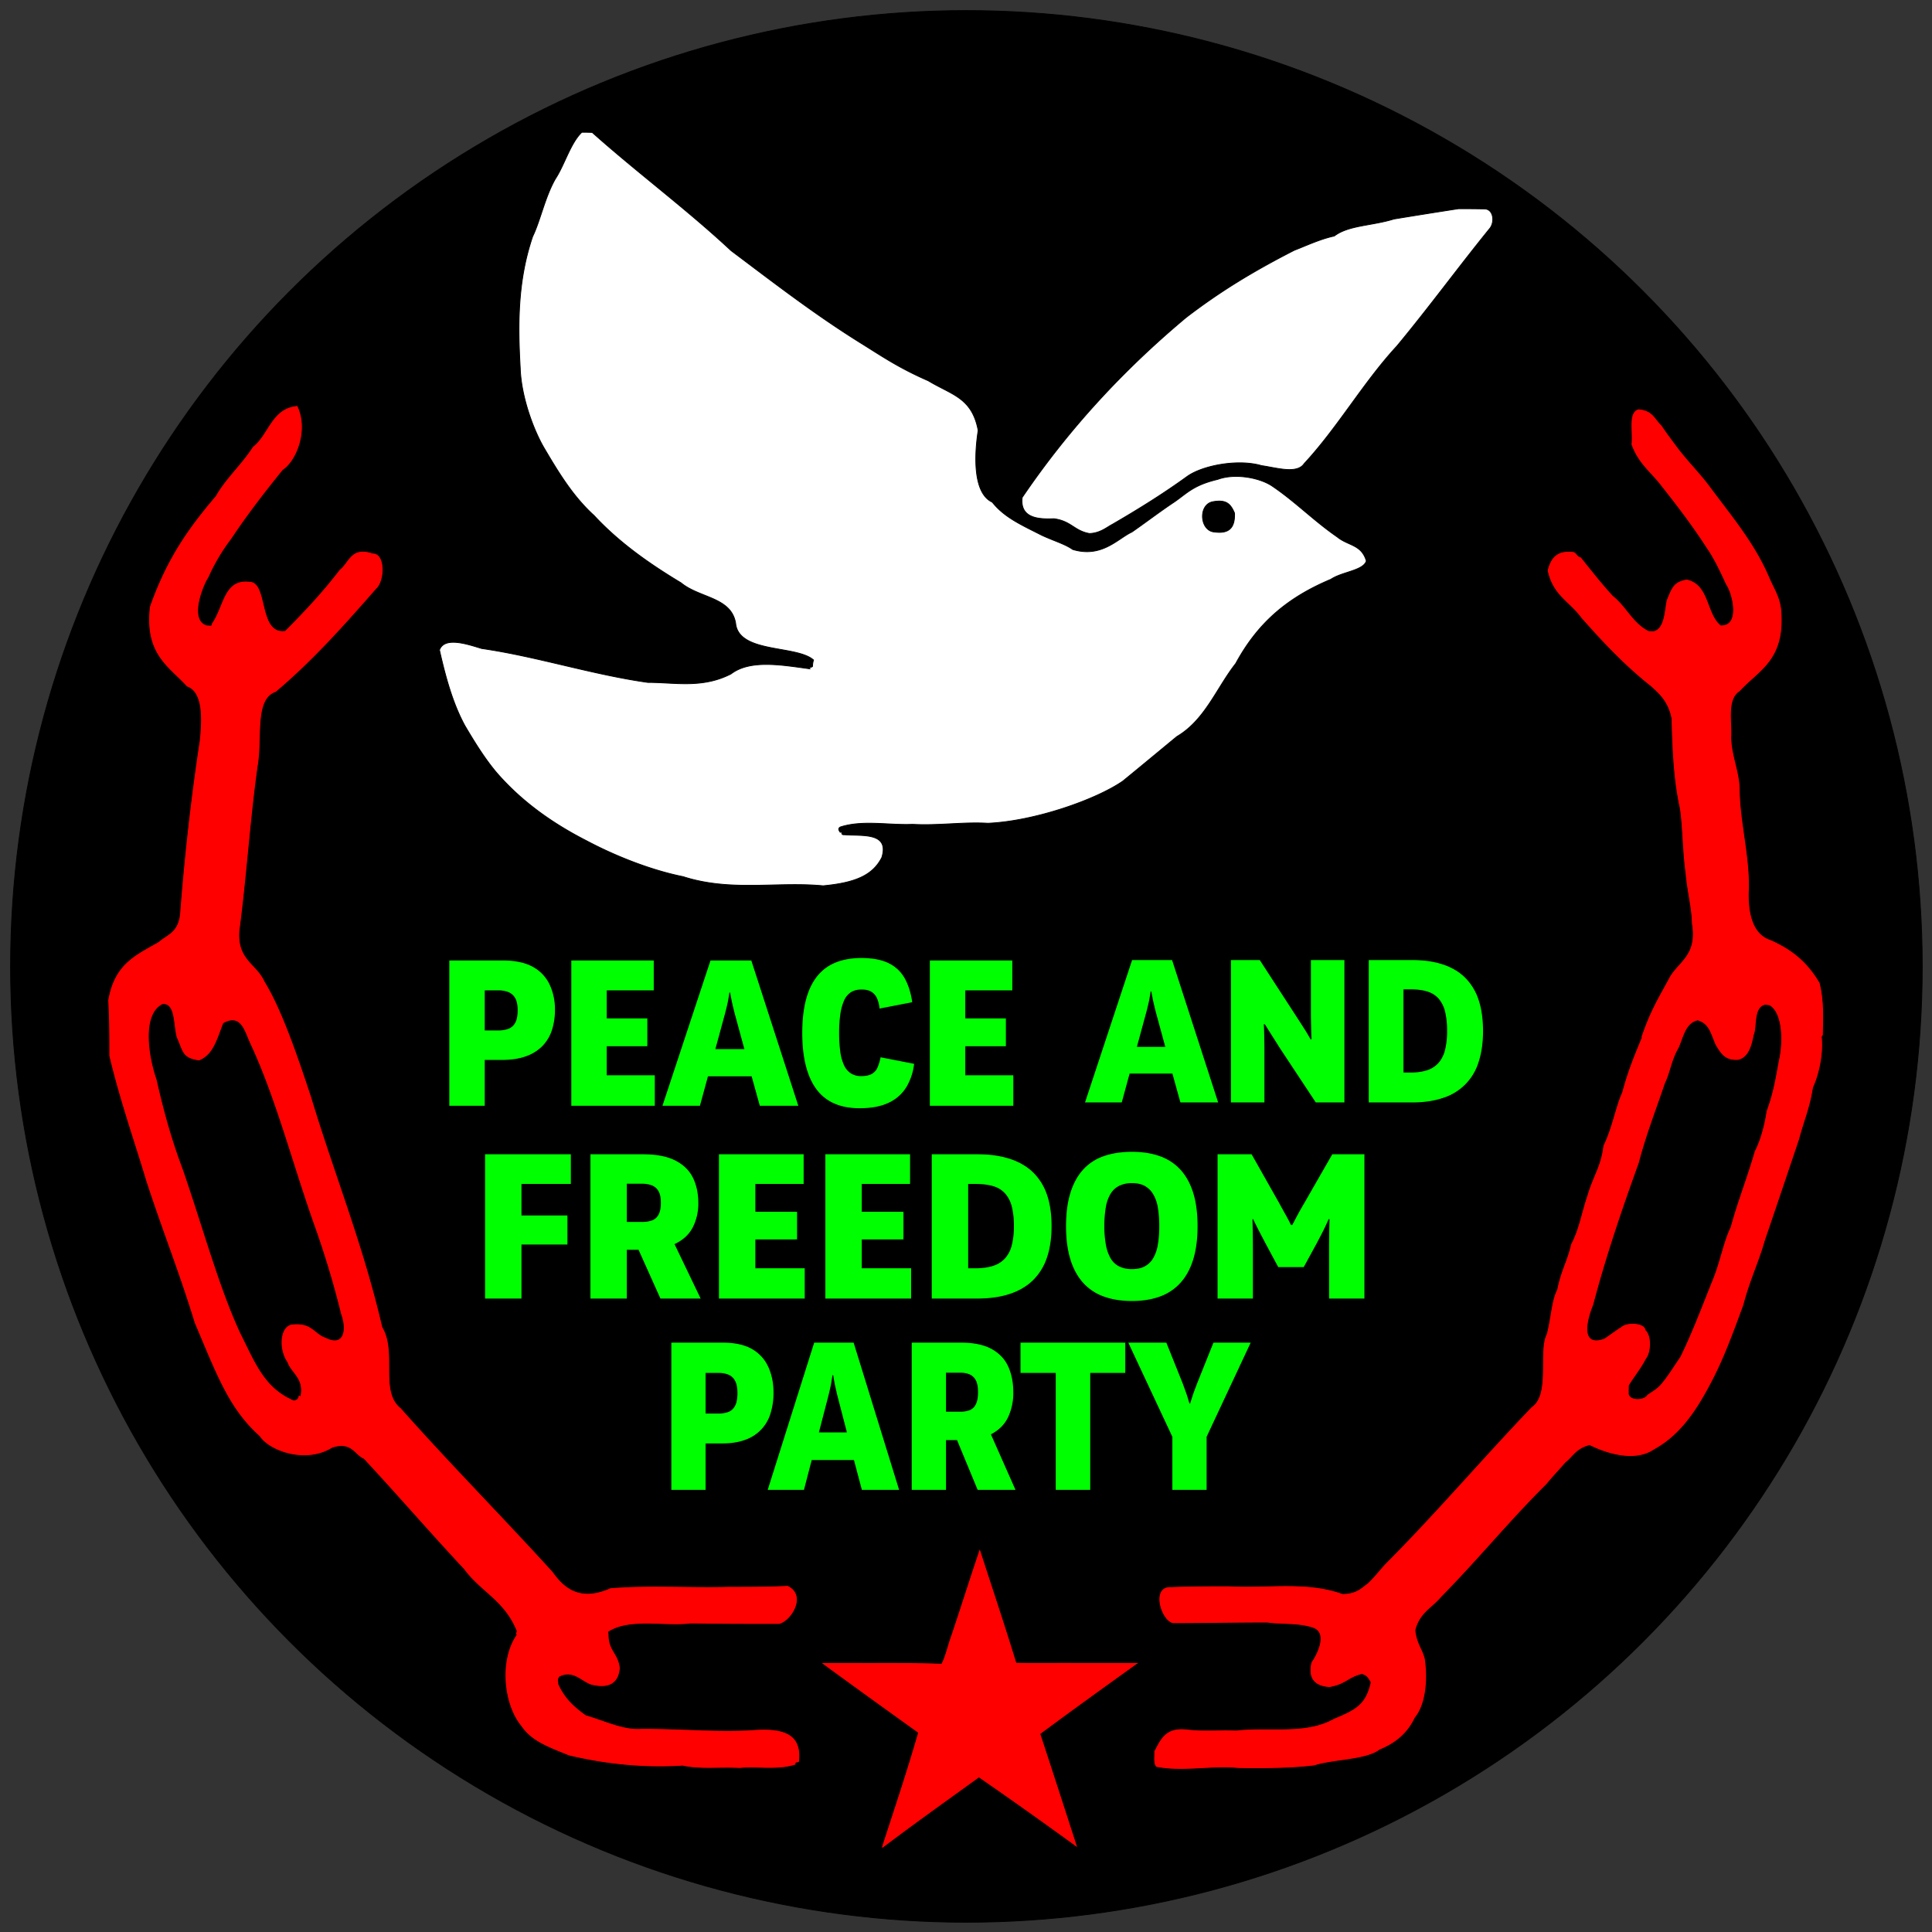
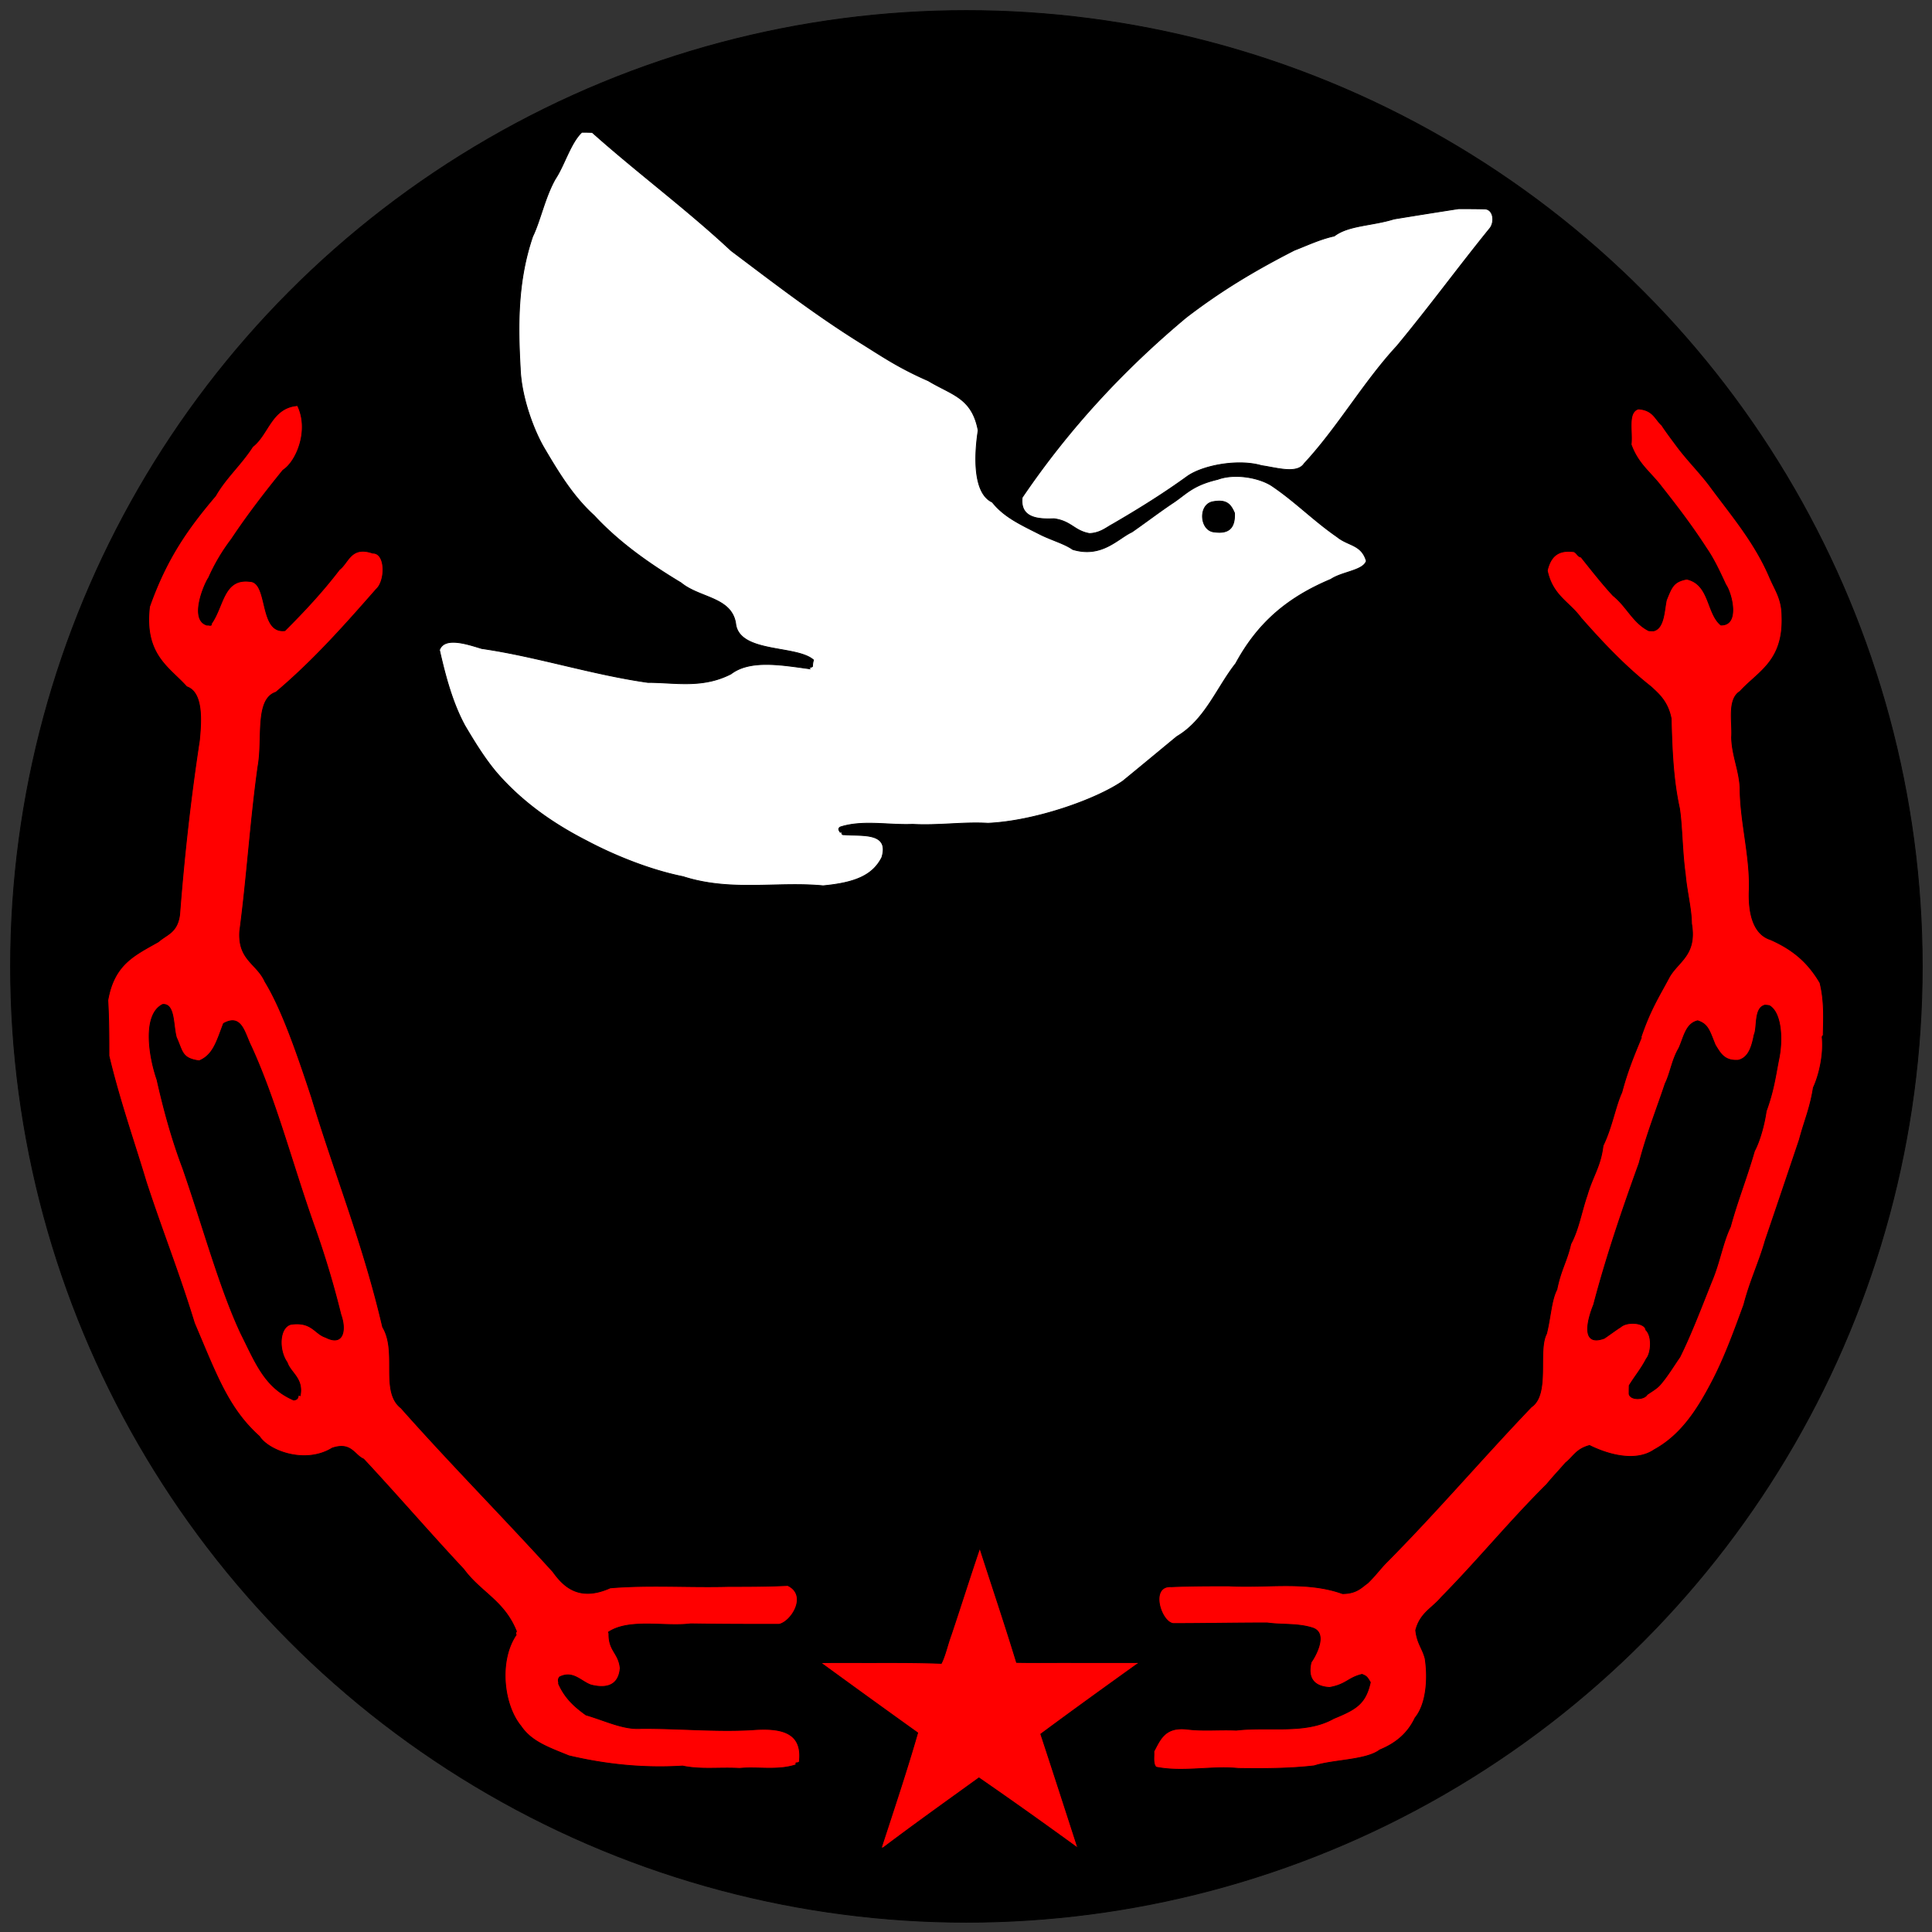
<svg xmlns="http://www.w3.org/2000/svg" width="316.228" height="316.228" viewBox="0 0 2377 2377">
  <rect x="0" y="0" width="2377" height="2377" fill="#333333" stroke="none" />
  <defs>
    <style>
      .cls-1, .cls-3, .cls-4 {
        stroke: #000;
        stroke-width: 1px;
      }

      .cls-2 {
        fill: lime;
      }

      .cls-2, .cls-3, .cls-4 {
        fill-rule: evenodd;
      }

      .cls-3 {
        fill: red;
      }

      .cls-4 {
        fill: #fff;
      }
    </style>
  </defs>
  <circle id="Field" class="cls-1" cx="1189" cy="1189" r="1176" />
-   <path id="Text" class="cls-2" d="M1819.24,1306.41a66.327,66.327,0,0,1-43.58,44.29q-16.47,5.67-38.45,5.67h-53.19V1181.2h53.44q21.72,0,38.2,5.55t27.35,16.53a68.74,68.74,0,0,1,16.23,27.14q5.355,16.155,5.37,38.12Q1824.61,1290,1819.24,1306.41Zm-41.2-61.31a39.135,39.135,0,0,0-7.62-15.92,29.767,29.767,0,0,0-13.86-9.13q-8.61-2.82-21.35-2.83h-8.49v102.39h8.49q12.225,0,20.85-2.96a31.879,31.879,0,0,0,13.98-9.13,38.362,38.362,0,0,0,7.87-15.91,94.026,94.026,0,0,0,2.5-23.07A99.466,99.466,0,0,0,1778.04,1245.1Zm-142.83,293.3q0-9.24.13-19t0.39-19.5h-1.05q-2.61,6-4.84,10.63t-4.58,9.12c-1.57,3-3.24,6.17-4.98,9.5l-16.23,29.76h-31.42l-15.97-29.76q-2.625-5-4.98-9.5t-4.71-9.12q-2.355-4.635-5.24-10.63h-0.78q0.255,9.75.39,19.5t0.13,19v59.26h-43.46V1420.14h41.89l34.04,60.26q4.185,7.755,7.59,13.75t6.81,13h1.57q3.66-6.99,6.94-13.13,3.27-6.12,7.72-13.62l34.56-60.26h39.54v177.52h-43.46V1538.4Zm-60.56-248.89q-4.5-7.155-9.74-15.42t-8.74-13.94h-1.25c0.17,2.63.29,5.84,0.38,9.62s0.16,7.65.25,11.6,0.12,7.56.12,10.85v64.15h-41.2V1181.2h35.46l44.2,68.09q4.485,6.915,9.86,15.3t8.36,14.06h1.25c-0.16-2.79-.29-6.08-0.37-9.87s-0.17-7.65-.25-11.59-0.13-7.49-.13-10.61V1181.2h41.21v175.17h-35.21Zm-132.21,31.33H1389.8l-9.67,35.53h-45.2l57.93-175.17h49.19l56.69,175.17h-46.45Zm-20.36-75.5c-1.34-5.26-2.37-9.58-3.12-12.95s-1.54-7.52-2.38-12.46h-0.99q-1,7.41-2.13,12.58-1.125,5.19-3.12,12.83l-11.61,42.69h34.96Zm-64.67,177.3q15.18-5.49,35.34-5.5,19.65,0,34.7,5.5a61.914,61.914,0,0,1,25.26,16.88q10.215,11.385,15.45,28.5t5.24,40.63q0,23.25-5.24,40.5t-15.45,28.76a62.317,62.317,0,0,1-25.26,17.12q-15.06,5.625-34.7,5.63-19.89,0-35.08-5.63a62.2,62.2,0,0,1-25.4-17.12q-10.2-11.505-15.44-28.76t-5.24-40.5q0-23.49,5.24-40.63,5.22-17.115,15.31-28.5A60.776,60.776,0,0,1,1357.41,1422.64Zm3.27,109.26a50.734,50.734,0,0,0,5.89,16.5,25.1,25.1,0,0,0,10.48,9.76,35.034,35.034,0,0,0,15.7,3.25q9.165,0,15.45-3.25a26.388,26.388,0,0,0,10.34-9.76,47.083,47.083,0,0,0,5.9-16.5,130.368,130.368,0,0,0,1.83-23.25,132.148,132.148,0,0,0-1.83-23.5,45.55,45.55,0,0,0-6.03-16.5,27.54,27.54,0,0,0-10.34-9.75q-6.15-3.255-15.32-3.25a34.9,34.9,0,0,0-15.7,3.25,25.875,25.875,0,0,0-10.61,9.75,46.886,46.886,0,0,0-5.89,16.5,132.148,132.148,0,0,0-1.83,23.5A121.659,121.659,0,0,0,1360.68,1531.9Zm-89.54,43.01q-11.4,11.25-28.67,17t-40.32,5.75h-55.77V1420.14h56.03q22.77,0,40.06,5.63t28.67,16.75a69.373,69.373,0,0,1,17.02,27.5q5.625,16.38,5.62,38.63,0,21.75-5.62,38.38A70.123,70.123,0,0,1,1271.14,1574.91Zm-26.19-90.01a39.128,39.128,0,0,0-7.98-16.13,31.216,31.216,0,0,0-14.53-9.25q-9.045-2.865-22.39-2.87h-8.9v103.76h8.9q12.825,0,21.86-3a33.464,33.464,0,0,0,14.67-9.26,38.233,38.233,0,0,0,8.24-16.12,91.777,91.777,0,0,0,2.62-23.38A97.377,97.377,0,0,0,1244.95,1484.9Zm-100.92-303.2h101.43v36.76h-57.85v34.5h49.95v34.24h-49.95v35.76h59.12v37.52h-102.7V1181.7ZM1038.4,1310.49a23.873,23.873,0,0,0,8.41,10.08,22.647,22.647,0,0,0,12.61,3.4q8.16,0,12.87-2.52a16.285,16.285,0,0,0,7.14-7.68,56.535,56.535,0,0,0,3.95-12.97l41.28,8.06a71.448,71.448,0,0,1-9.56,28.7,49.91,49.91,0,0,1-21.66,19.14q-14.145,6.795-35.8,6.8-17.85,0-31.09-5.79a53.732,53.732,0,0,1-21.92-17.38q-8.666-11.58-13.124-28.95-4.461-17.385-4.46-40.54,0-23.175,4.46-40.42t13.5-28.83a55.072,55.072,0,0,1,22.81-17.25q13.77-5.655,31.86-5.66,20.895,0,33.76,6.42a44.816,44.816,0,0,1,19.63,18.51q6.75,12.075,9.3,29.46l-40.27,7.8a40.391,40.391,0,0,0-3.06-12.59,18.233,18.233,0,0,0-6.75-7.93q-4.455-2.895-12.36-2.9t-13.12,3.4a23.1,23.1,0,0,0-8.29,10.08,63.715,63.715,0,0,0-4.58,16.61,155.334,155.334,0,0,0-1.53,23.3,166.7,166.7,0,0,0,1.4,22.91A57.015,57.015,0,0,0,1038.4,1310.49Zm-113.653,13.73H871.022l-9.868,36.26H815.027l59.124-178.78h50.2L982.2,1360.48H934.8Zm-20.779-77.05q-2.043-8.055-3.186-13.22t-2.421-12.72h-1.019q-1.022,7.56-2.166,12.84t-3.186,13.1l-11.855,43.56h35.688ZM702.9,1181.7H804.324v36.76H746.475v34.5h49.949v34.24H746.475v35.76H805.6v37.52H702.9V1181.7Zm-61.322,313.7H698.13v35.75H641.575v66.51H596.8V1420.14H702.319v36.51H641.575v38.75Zm25.9-208.57a53.027,53.027,0,0,1-20.26,12.71q-12.363,4.53-29.689,4.53H596.372v56.41H552.794V1181.7h65.24q23.443,0,37.462,7.8a48.282,48.282,0,0,1,20.642,21.66,71.452,71.452,0,0,1,6.626,31.22,80.083,80.083,0,0,1-3.7,24.93A50.1,50.1,0,0,1,667.473,1286.83Zm-33.766-59.05a16.654,16.654,0,0,0-8.537-7.3,33.637,33.637,0,0,0-11.978-2.02h-16.82v49.35h16.565a38.364,38.364,0,0,0,11.85-1.76,15.824,15.824,0,0,0,8.792-7.17q3.309-5.415,3.313-15.99Q636.892,1233.065,633.707,1227.78Zm197.3,200.11q15.053,7.755,21.6,21.26t6.546,31a64.428,64.428,0,0,1-6.677,29.63q-6.677,13.125-21.731,20.5c-0.281.14-.591,0.25-0.877,0.38l32.165,67H812.548l-26.931-60.01H771.179v60.01H726.407V1420.14h64.409Q815.951,1420.14,831.007,1427.89Zm-59.828,28.51v47h19.114a36.085,36.085,0,0,0,11.52-1.75,14.729,14.729,0,0,0,8.248-7q3.006-5.25,3.011-14.75,0-9.75-3.142-14.75a16.188,16.188,0,0,0-8.248-6.88,32.843,32.843,0,0,0-11.389-1.87H771.179ZM925.3,1659.82a47.974,47.974,0,0,1,19.964,21.94q6.407,14.025,6.408,31.63a84.768,84.768,0,0,1-3.573,25.26,49.245,49.245,0,0,1-30.809,32.65q-11.958,4.59-28.713,4.59H868.122v57.14H825.976V1651.91h63.1Q911.745,1651.91,925.3,1659.82Zm-57.18,29.34v50h16.02a35.709,35.709,0,0,0,11.461-1.79,15.492,15.492,0,0,0,8.5-7.27q3.2-5.475,3.2-16.2,0-9.945-3.081-15.3a16.33,16.33,0,0,0-8.256-7.4,31.367,31.367,0,0,0-11.584-2.04H868.122Zm121.944-128.75v37.25H884.55V1420.14H988.757v36.51H929.322v34.25H980.64v34H929.322v35.51h60.744Zm60.194,91.5,55.95,181.12h-45.84l-9.73-36.73H998.681l-9.543,36.73H944.527l57.183-181.12h48.55Zm-8.25,110.46-11.47-44.13q-1.965-8.16-3.08-13.39t-2.34-12.89h-0.98q-0.99,7.665-2.1,13.01-1.11,5.37-3.08,13.27l-11.46,44.13h34.51Zm78.97-201.96v37.25H1015.46V1420.14h104.21v36.51h-59.43v34.25h51.31v34h-51.31v35.51h60.74Zm99.22,99.41q14.175,7.9,20.34,21.68t6.16,31.64a70.342,70.342,0,0,1-6.29,30.23q-6.285,13.38-20.46,20.91c-0.26.14-.55,0.26-0.82,0.4l30.28,68.35h-46.58l-25.36-61.22h-13.59v61.22h-42.14V1651.91h60.63Q1206.025,1651.91,1220.2,1659.82Zm-56.32,29.08v47.96h18a31.646,31.646,0,0,0,10.84-1.78,14.235,14.235,0,0,0,7.76-7.15q2.835-5.355,2.84-15.05,0-9.945-2.96-15.05a15.588,15.588,0,0,0-7.76-7.01,28.7,28.7,0,0,0-10.72-1.92h-18Zm220.59,0.26h-43.13v143.87h-42.39V1689.16h-43.38v-37.25h128.9v37.25Zm70.49,12.5q2.715,7.395,4.44,12.24t3.94,12.76h0.99q2.46-8.16,4.19-13.01t4.68-12.5l19.72-49.24h45.84l-54.22,115.82v65.3h-42.15v-65.3l-54.22-115.82H1435Z" />
  <path id="Reds" class="cls-3" d="M958.509,1998.47c-35.325,0-70.65,0-108.765-.62-31.526,4.04-75.24-6.86-101.116,10.2l0.565,1.66c-0.469,21.61,11.833,23.59,13.871,42.64-1.644,20.1-15.194,26.09-36.142,20.7-12.329-4.43-21.994-18.1-38.479-9.78-3,4-.522,6.12-1.229,8.24,8.226,18.62,20.566,28.89,33.644,38.42,24.289,7.09,46.19,18.27,68.092,16.63,46.628-.22,91.137,4.2,135.647,1.71,34.929-2.81,62.047,2.09,59.079,36.86,0.62,6.35-6.445,1.4-3.973,5.99-22.138,7.71-47.373,2.41-69.784,4.59-24.886-1.39-47.494,1.9-70.1-2.9-48.042,2.93-93.964-1.77-139.886-12.58-25.567-10.41-46.142-17.53-58.9-36.4-21.712-26.14-27.681-80.54-5.961-112.48-0.839-1.31-.839-2.28.346-4.19-15.105-37.82-43.763-47.74-64.867-76.41-41.324-44.16-80.854-90.12-123.183-135.58-11.606-4.98-15.14-21.43-38.645-13.5-33.356,20.54-78.293,3.27-89.5-14.35-38.089-34.22-52.408-74.47-80.033-139.46-18.953-62.03-39.267-112.36-59.468-174.19-14.026-46.92-32.784-100.19-45.687-154.63,0-21.9,0-43.8-1.371-68.37,7.785-44.34,32.433-55.11,62.159-71.95,10.576-9.33,23.376-11.19,26.2-33.47,5.438-70.65,13.2-141.3,24.323-214.228,2.343-24.111,4.666-59.205-15.627-66.082-21.162-23.829-52.7-38.9-45.748-98.511C205.007,687,231.051,650.19,265.211,609.985c12.58-22.039,31.186-38.051,45.666-60.5,19.452-15,23-48.044,55.241-50.5,14.749,30.327-1.316,68.893-17.942,79.514-21.8,26.95-43.116,54.381-63.433,84.932a236.017,236.017,0,0,0-28.077,47.478c-5.5,7.83-24.135,51.967-1.827,58.264,1.413-.706,6,1.767,5.19-1.808,15.14-21.152,14.666-56.01,47.2-52.033,23.631,0.464,11,64.525,43.307,60.519,23.325-23.3,45.9-47.355,67.147-75.134,11.242-8.5,13.964-29.478,40.887-20.183,16.261-.492,15.869,34.344,4.323,44.473-38.606,44.055-77.431,87.89-123.406,126.648-26.169,8.676-15.825,57.3-22.071,91.316-9.379,67.121-13.4,134.231-22.465,202.951-2.182,35.27,21.09,39.41,31.089,61.78,19.386,31.52,37.634,82.4,57.364,142.5,29.509,97.42,63.42,179.65,87.388,282.49,18.578,30.71-3.28,79.44,22.656,99.62,60.41,68.17,124.436,132.73,186.9,201.49,11.929,16.58,30.906,37.57,70.449,19.81,48.041-3.99,96.083-.44,146.244-1.76,23.315,0,46.629,0,72.171-1.19C994.131,1962.61,973.794,1995.18,958.509,1998.47ZM419.36,1617.35a1121.665,1121.665,0,0,0-33.231-110.37c-26.543-74.89-46.6-153.15-77.112-219.66-8.274-16.51-11.622-40.51-34.011-28.05-8.4,22-12.685,38.79-29.969,45.89-21.763-2.92-20.2-11.78-28.049-28.8-4.2-15.65-1.782-41.83-16.851-40.54-24.829,12.32-17.147,63.2-7,92.46,8.655,38.41,18.436,73.73,31.759,109.06,24.87,71.59,45.225,147.25,71.428,203.2,18.218,36.27,29.282,66.6,65.026,81.98,8.3-.82,3.35-7.88,7.942-5.41,4.248-21.15-11.954-28.22-15.954-40.79-11.051-15.48-9.849-43.92,5.057-47.05,25.471-3.41,28.76,11.81,42.247,16.06C423.248,1656.98,425.948,1635.35,419.36,1617.35Zm786.11,287.26c14.81,46.06,30.57,92.66,45.23,140.69,23.84,0.49,48.66.01,73.8,0.2h74c0.33-.83,3.67,1.33.19,2.19-39.4,28.27-78.74,56.6-118.16,85.81,15.26,46.33,30.21,92.67,45.63,140.34-39.96-29.04-80.22-57.78-121.75-86.43-39.25,28.41-78.81,56.52-117.91,86.09-0.67-.33-2.83.83-1.58-2,15.06-46.33,30.63-92.67,44.13-139.55-39.45-28.22-78.71-56.62-119.35-86.25,23.84-.49,48.66-0.01,73.8-0.2,24.33,0,48.67,0,74.6.98,4.81-9.23,7.7-23.19,12.11-35.01C1182.13,1975.97,1193.43,1939.96,1205.47,1904.61Zm1036.37-628.67c2.15,20.89-3.33,45.97-10.81,62.25-4.18,26.18-10.98,40.3-17.21,63.97-12.66,37.6-28.05,83.27-41.9,123.88-7.8,27.5-18.67,49.3-26.38,79.1-13.42,36.82-24.74,67.26-39.51,95.35-17.68,33.78-37.66,65.04-70.76,83.18-24.03,16.47-59.69,4.7-79.59-5.23-16.63,4.34-20.19,14.24-29.38,21.24-8.06,9.31-15.98,17.59-23.26,26.51-45.31,44.92-85.23,93.91-129.38,138.66-11.68,14.02-26.3,19.4-31.87,40.84,1.72,16.25,8.25,22.07,11.57,34.75,4.01,25.72,1.21,56.85-12.3,73.07-9.11,19.41-24.12,31.56-43.4,39.44-16.86,12.93-57.14,11.98-80.68,19.58-30.13,3.57-63.15,3.66-93.35,3.21-34.77-3.25-68.05,5.06-101.34-1.57-4.15-4.69-2.1-13.31-2.68-19.3,7.83-14.69,13.52-30.34,40.33-27.52,20.6,2.64,40.75.34,60.9,1.36,41.04-4.79,85.28,5.25,120.04-14.4,27.17-11.21,39.15-17.65,45.09-44.49-4-6.62-4.23-7.33-10.17-9.79-17.28,4.15-19.1,12.31-39.87,16.09-18.49-.96-27.69-10.77-22.79-31.04,5.33-7.33,21.19-35.94,1.7-42.18-18.24-5.82-37.07-3.56-55.9-6.18-39.42.01-77.52,0.77-115.62,0.79-15.32-2.39-28.83-46.95-2.17-45.32,24.06-1.03,47.28-1.03,70.49-1.03,48.1,2.68,95.78-6.44,140.12,9.52,17.74-.07,23.74-8.11,30.92-12.99,8.39-8.05,14.74-16.6,21.99-24.24,62.25-62.56,119-129.32,179.4-192.43,23.2-15.7,7.44-68.65,18.66-90.08,5.1-20.19,5.84-41.34,12.72-54.38,5.09-25.02,12.12-34.06,17.16-56.06,9.68-17.85,13.16-39.97,20.1-59.97,6.94-23.9,16.59-35.42,19.57-61.02,10.89-22.13,15.33-49.03,23.06-65.45,7.36-27.78,15.87-47.4,24.02-67.36a1.259,1.259,0,0,1-.12-1.45c11.06-32.5,21.5-48.7,33.65-71.4,10.66-20.85,35.17-27.65,28.25-67.54-0.22-18.8-5.94-40.02-7.63-60.65-3.96-27.69-3.77-58.86-7.23-81.325-8-36.254-9.19-74.073-10.21-110.364-4.07-20.343-14.55-29.821-25.38-39.53-32.05-25.368-59.19-54.289-85.46-84.072-14.75-20.156-34.96-27.331-41.58-58.419,3.96-16.493,12.49-25.942,32.9-23.156,3.84,1.885,4.52,6.022,8.72,6.635,13.22,16.564,25.72,32.538,39.37,47.357,16.77,13.286,24.44,33.379,43.83,43.168,3.47,0.183,4.79.183,6.1,0.183,12.98-3.2,12.91-25.165,15.64-37.815,6.42-15.683,8.57-22.842,25.07-25.786,28.5,6.307,24.37,41.838,41.89,56.438,23.73,0.959,13.38-39.492,6.08-49.641-8.28-17.993-15.11-32.266-23.79-44.8-17.53-27.215-36.31-51.8-55.45-76.012-13.38-17.651-28.5-27.479-37.21-51.628,1.93-15.863-4.8-39.732,9.01-43.771,18.16,1.346,20.27,12.384,28.74,20.094,6.38,9.7,12.89,18.073,19.19,26.664,13.56,17.98,28.89,32.862,41.61,50.361,26.54,35.8,54.42,68.436,72.53,111.564,6.99,15.747,14.44,25.742,14.53,46.56,2.03,55.47-29.48,67.882-51.66,92.361-15.82,9.782-9.02,38-10.31,56.407,0.42,22.166,9.43,40.442,10.43,62.406,0.04,40.8,12.7,84.449,11.27,125.729-1.29,32.02,6.74,54.72,26.35,60.85,28.77,12.76,46.46,28.96,60.69,53.04,5.65,22.9,4.36,43.92,3.99,64.95C2242.17,1274.11,2241.84,1275.94,2241.84,1275.94Zm-70.62-39.18a27.579,27.579,0,0,1,5.68.54c15.15,8.72,16.67,42.75,11.44,66.6-4.24,22.18-6.32,38.4-15.35,63.31-2.14,15.46-7.55,36.05-14.43,48.93-10.1,34.94-20.83,60.88-29.63,93.26-9.7,20.33-12.89,43.35-23.09,67.36-12.64,31.69-25.49,65.55-39.12,92.89-7.75,11.08-14.69,22.97-24.01,33.8-4.25,4.95-10.21,8.18-16.2,12.34-3.46,6.49-20.48,7.2-22.16-.77,0-3.07,0-6.14.14-10.38,7.6-12.29,14.49-20.14,21.19-33.03,5.65-6.6,7.57-27.59-.73-35.37-0.89-9.07-22.9-10.79-30.84-3.73-6.96,4.42-13.4,9.38-20.26,13.99-29.01,10.73-21.01-21.94-13.14-41.25,15.36-58.53,35.36-117.31,55.93-174.11,9.1-35,21.62-66.52,32.09-97.85,6.64-13.64,8.28-29.16,16.92-43.77,6.17-13.78,8.43-30.13,23.08-33.62,13.05,4.17,14.58,12.75,21.64,29.88,5.97,9.35,10.69,19.97,28.46,18.63,11.93-3.06,16.28-15.03,19.33-31.09C2162.43,1264.19,2157.79,1240.45,2171.22,1236.76Z" />
  <path id="Dove" class="cls-4" d="M1832.41,281.69c-38.26,47.172-74.32,96.539-113.79,144.113-41.29,44.677-72.33,99.605-114.12,144.683-8.82,13.056-33.74,5.05-52.31,2.425-28.85-8.5-72.59-.34-91.63,13.318-28.84,20.9-59.47,40.019-92.16,58.985-6.64,3.426-14.75,10.747-28.01,11.2-18.91-3.386-22.07-15.184-43.61-18.209-19.4.819-42.05-.627-39.16-26.113,56.9-83.921,124.33-156.824,201.63-221.43,40.95-31.439,81.65-56.457,133.38-82.86,12.94-4.872,31.4-13.7,48.99-17.424,17.37-13.339,46.21-12.48,73.42-20.934q39.75-6.543,79.48-12.667c10.28,0,20.55,0,32.51.3C1837.82,257.723,1839.31,274.03,1832.41,281.69ZM1319.83,676.034c35.76,10.767,55.49-13.5,72.79-21.489,16.27-11.3,31.91-23.242,49.08-34.878,17.44-11.22,24.55-22.382,56.46-29.853,21.44-7.992,52.86-1.976,68.01,8.862,27.68,18.822,50.65,42.354,78.99,61.889,13.63,11.143,29.88,9.092,35.88,29.606-3.68,11.9-29.89,13.266-43.59,22.554-55.2,23.169-90.68,54.926-117.1,103.612-23.56,29.97-37.66,69.395-72.37,89.832-21.93,18.084-43.76,36.263-66.54,54.859-32.99,22.8-108.39,49.312-165.98,51.862-30.28-1.81-60.56,3.05-92.61,1.31-29.46,1.28-61.46-5.64-89.06,3.32-2.43,1.62-2.43,3.24,0,6.49,3.51-1.9-.27,3.51,5,2.98,21.01,1.89,55.89-3.78,46.16,27.94-11.16,22.19-33.1,31.22-72.25,34.89-56.77-5.43-113.541,7.67-172.316-11.27-40.939-8.22-85.129-26.25-118.715-44.12-42.573-21.77-80.124-48.561-110.744-83.9-14.576-17.324-26.745-37.055-38.91-57.621-14.284-26.19-23.374-57.63-31.319-93.224,6.145-16.868,34.538-7.088,51.9-1.812,67.585,9.735,135.17,31.909,204.377,41.728,33.522-.017,67.044,7.7,102.435-10.48,23.888-18.306,64.109-10.618,97.075-6.243-1.351-2.974,2.163-1.082,3.245-3.244a24.267,24.267,0,0,1,1.184-7.583c-20.883-18.64-92.242-7.833-95.865-45.358-5.444-32.16-44.315-30.729-67.16-49.611-39.155-23.564-76-49.433-106.879-82.69-25.2-22.97-42.34-50.446-61.82-83.636-12.483-21.423-27.867-61.884-29.112-97.7-2.959-53.527-3.429-107.055,15.293-162.158,9.3-19.034,15.271-48.8,28-70.949,11.071-16.708,18.7-44.268,32.506-57.238,3.784,0,7.569,0,12.742.234,55.418,49.474,115.766,94.017,170.866,145.431,52.463,39.453,104.283,79.545,161.833,115.146,25.77,16.119,45.4,29.477,80.8,44.953,28.96,17.516,53.71,20.533,61.34,61.083-4.91,31.917-6.16,77.4,17.36,88.268,14.88,18.716,35.41,27.778,60.64,40.571C1295.86,665.186,1309.96,669.116,1319.83,676.034Zm174.64-21.488c18.86,2.546,25.06-6.571,24.4-23.285-4.99-11.721-10.46-16.824-26.6-13.971C1473.76,620.763,1476.06,653.513,1494.47,654.546Z" />
</svg>